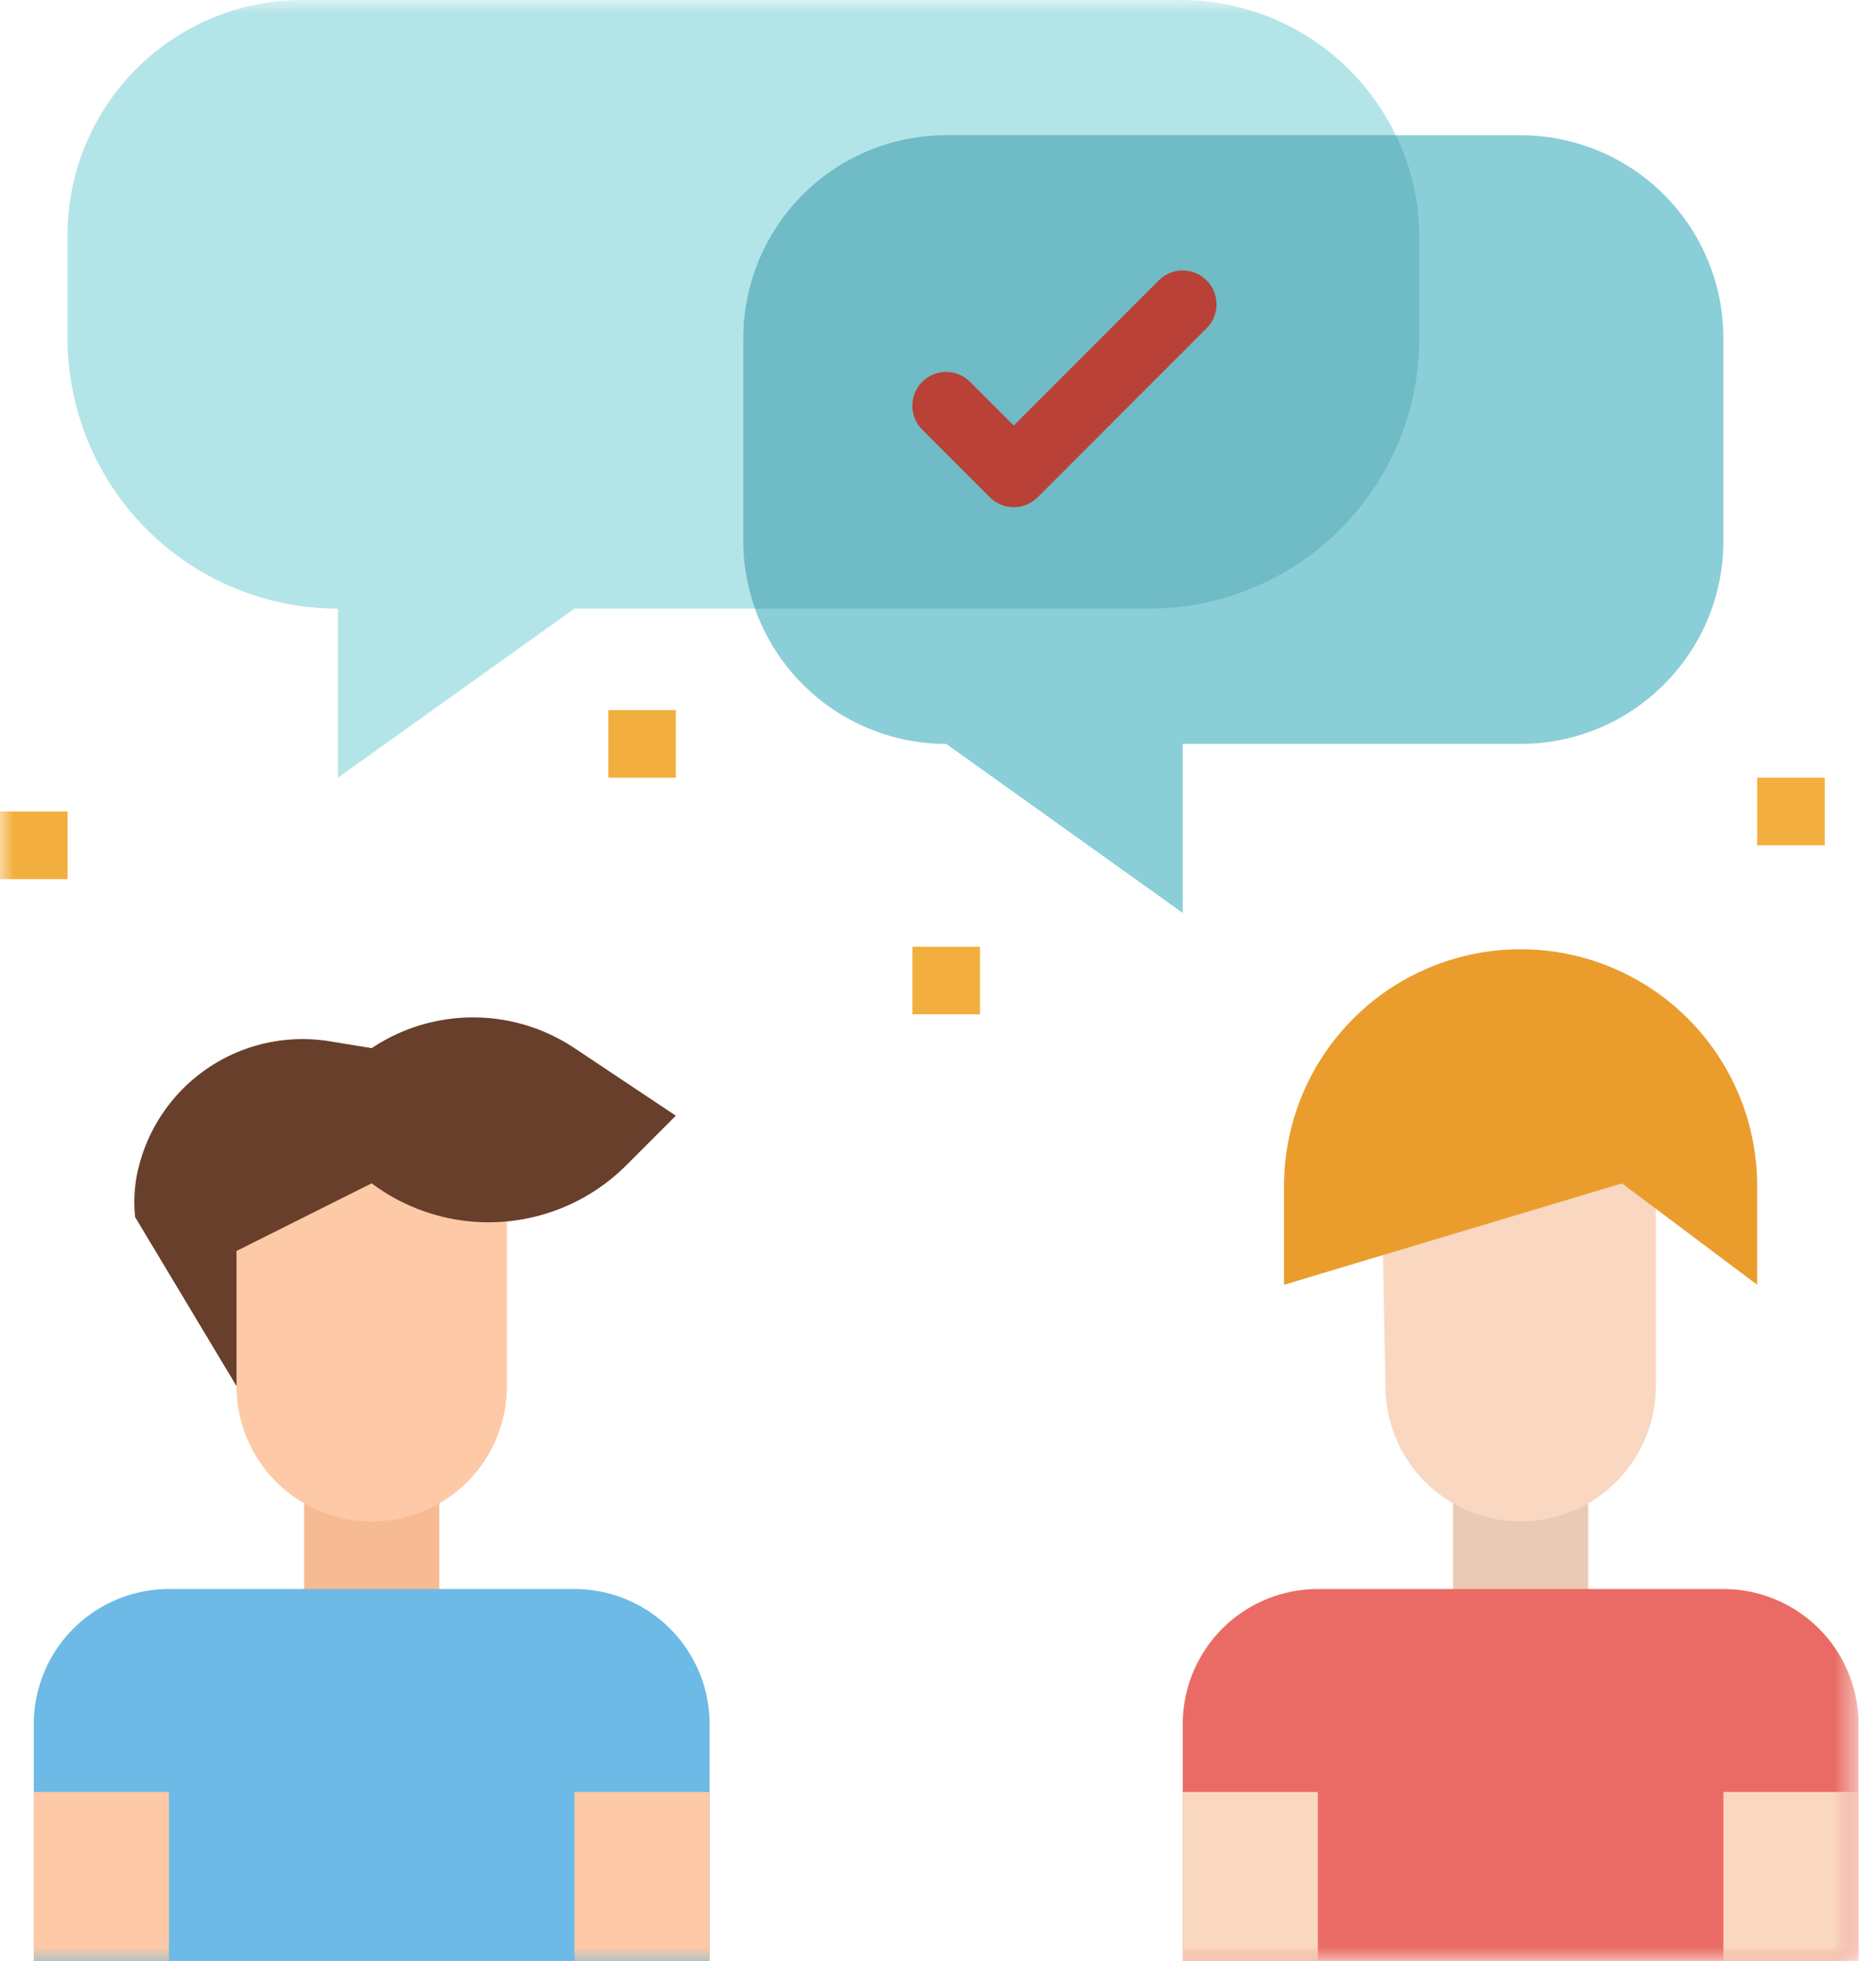
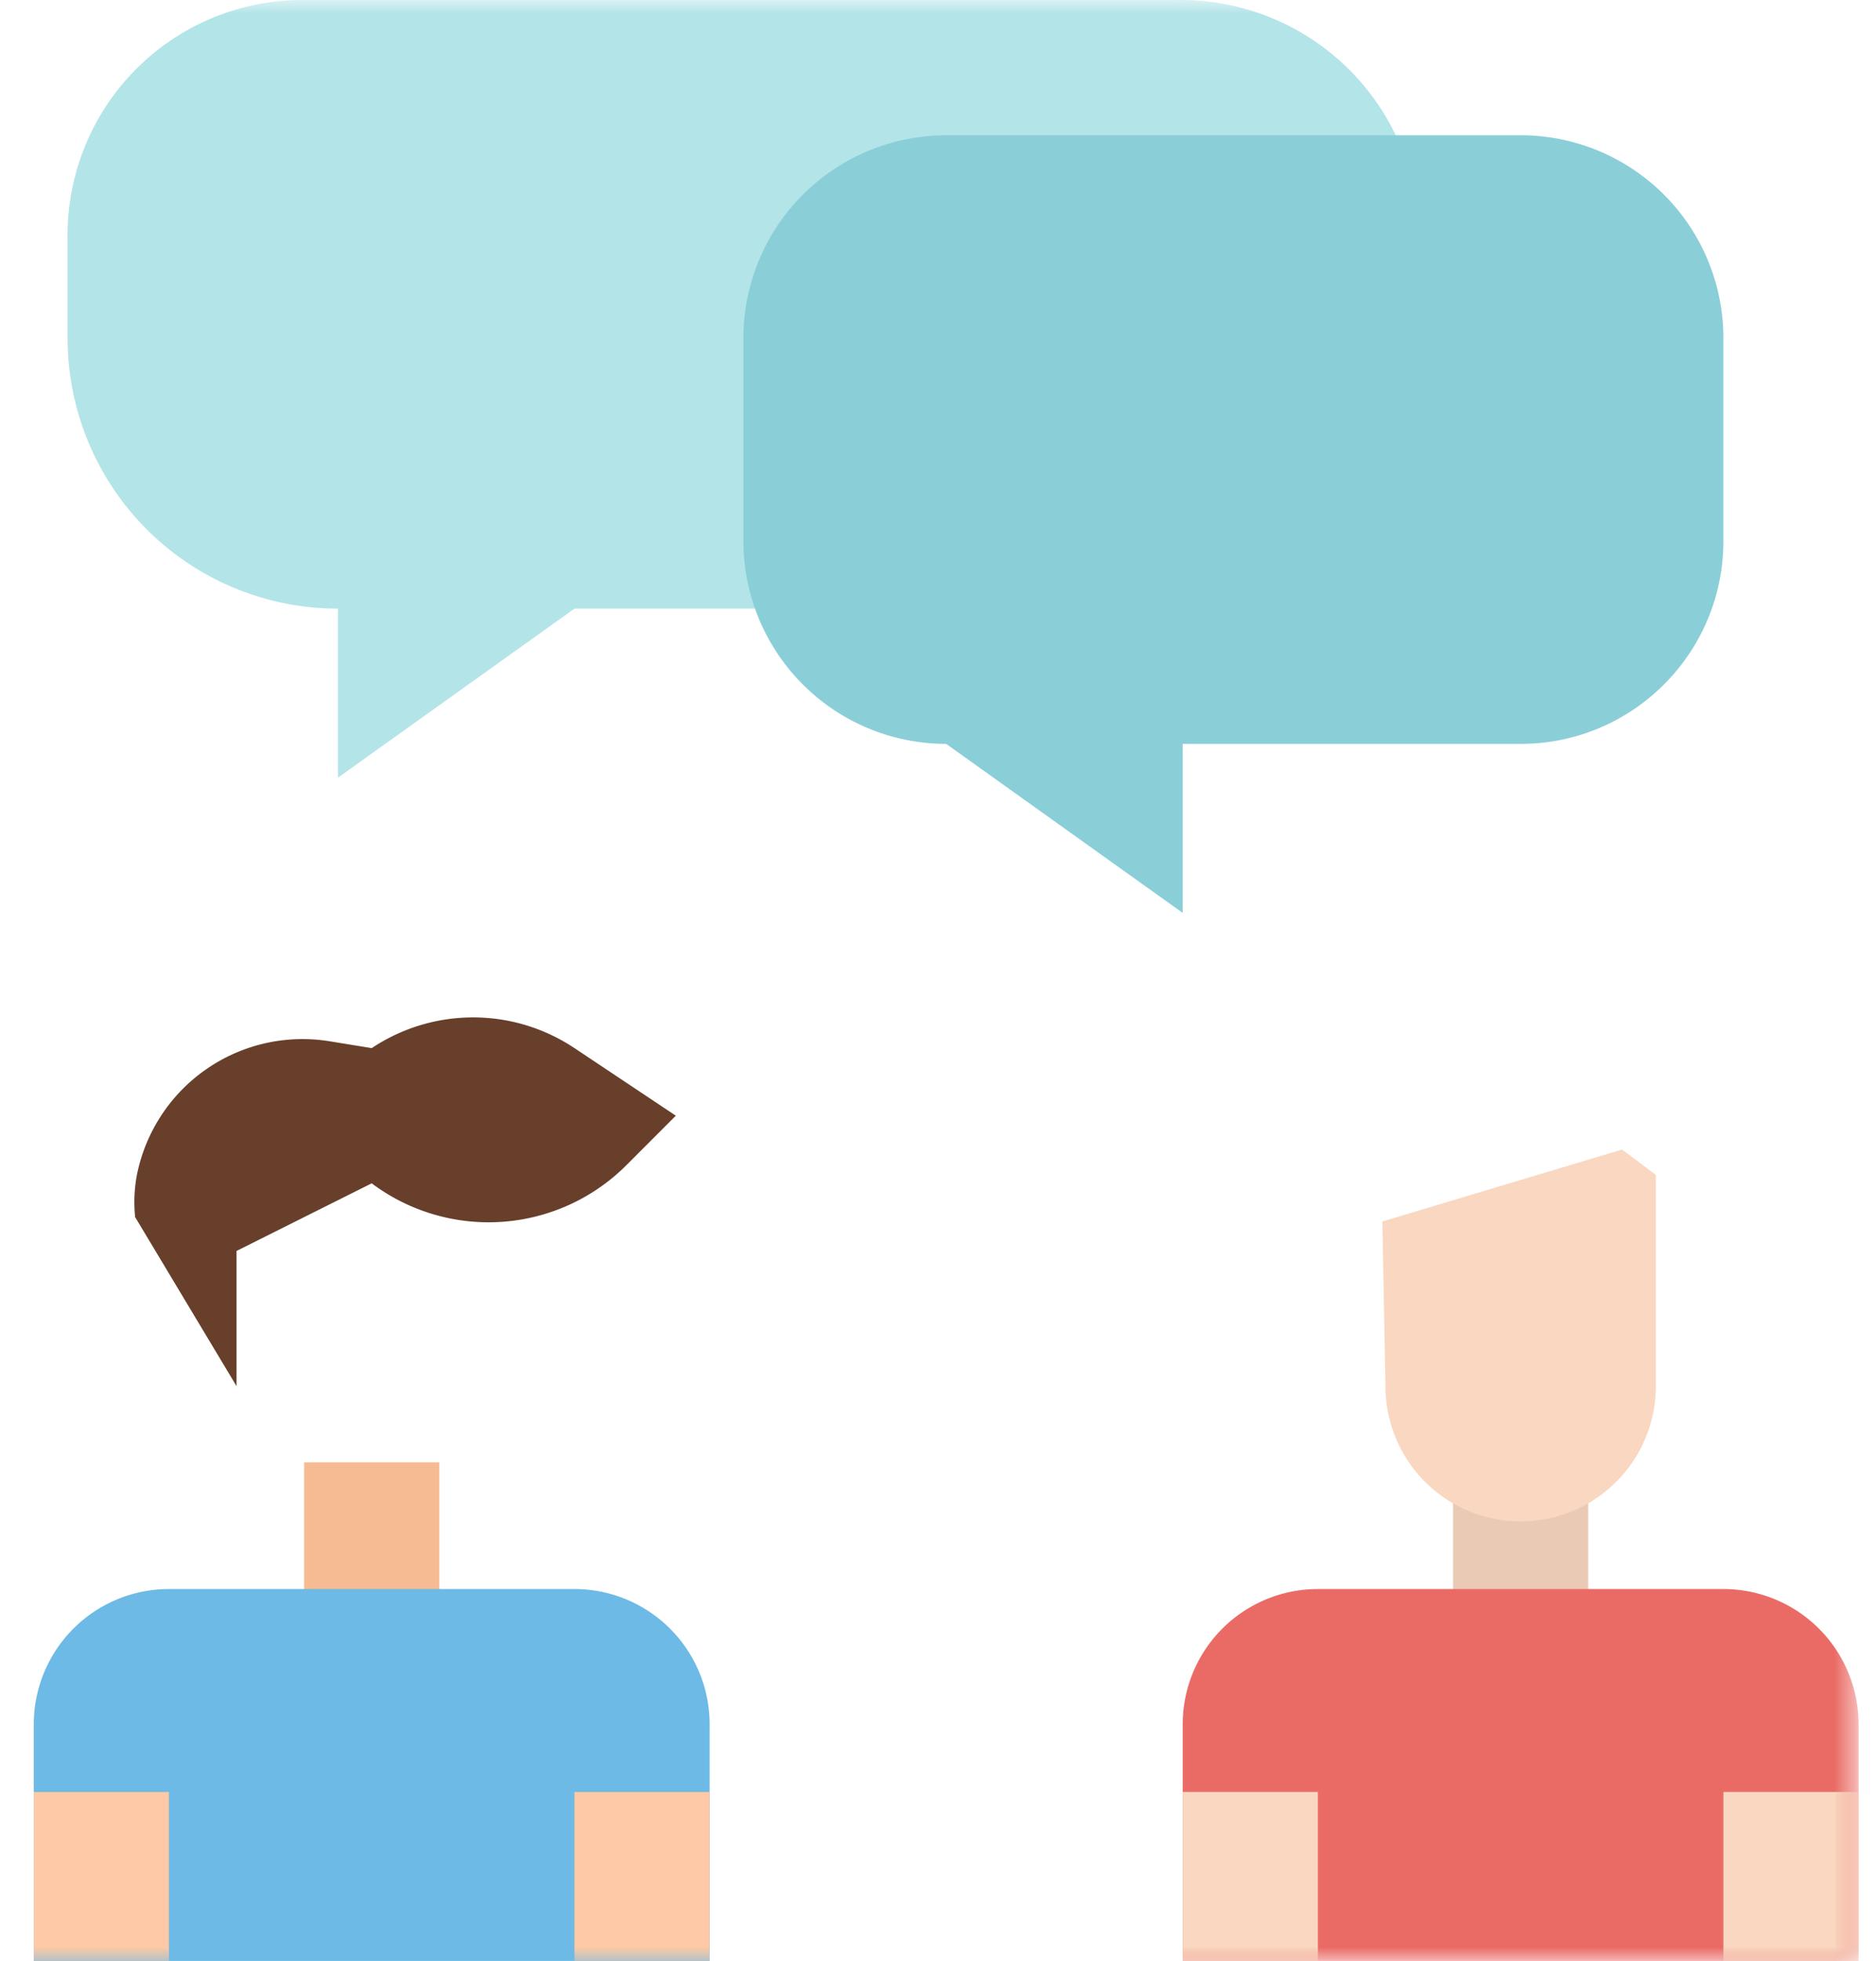
<svg xmlns="http://www.w3.org/2000/svg" xmlns:xlink="http://www.w3.org/1999/xlink" width="67" height="70">
  <defs>
    <path id="a" d="M0 71h66.377V.999H0z" />
  </defs>
  <g fill="none" fill-rule="evenodd" transform="translate(0 -1)">
    <path fill="#EACAB5" d="M51.894 60.642h4.828v-6.538h-4.828z" />
    <path fill="#F6BB92" d="M10.862 60.642h4.827V53.2h-4.827z" />
-     <path fill="#FDC9A6" d="M13.275 55.31a4.827 4.827 0 0 1-4.827-4.827V44.45l4.827-2.414 4.828 2.414v6.034a4.827 4.827 0 0 1-4.828 4.827" />
    <path fill="#6CBAE5" d="M6.034 57.724h14.482a4.828 4.828 0 0 1 4.828 4.828v8.447H1.207v-8.447a4.827 4.827 0 0 1 4.827-4.828" />
    <mask id="b" fill="#fff">
      <use xlink:href="#a" />
    </mask>
    <path fill="#FDC9A6" mask="url(#b)" d="M1.207 71h4.827v-6.034H1.207zM20.516 71h4.828v-6.034h-4.828z" />
    <path fill="#EA6B65" d="M47.067 57.724h14.482a4.828 4.828 0 0 1 4.828 4.828v8.447H42.24v-8.447a4.827 4.827 0 0 1 4.827-4.828" mask="url(#b)" />
    <path fill="#F9D7C0" mask="url(#b)" d="M42.24 71h4.828v-6.034H42.24zM61.55 71h4.827v-6.034H61.55z" />
    <path fill="#683F2B" d="M20.517 38.415a6.525 6.525 0 0 0-7.242 0l-1.479-.241A6.032 6.032 0 0 0 4.89 42.94a5.189 5.189 0 0 0-.063 1.508l3.621 6.034v-4.827l4.827-2.414a6.96 6.96 0 0 0 9.095-.646l1.767-1.768-3.62-2.413z" mask="url(#b)" />
-     <path fill="#F3AF3E" mask="url(#b)" d="M21.724 28.761h2.414v-2.414h-2.414zM32.585 37.208h2.414v-2.413h-2.414zM62.756 31.174h2.414v-2.413h-2.414zM0 32.381h2.414v-2.414H0z" />
    <path fill="#B3E4E8" d="M41.938 1.003H10.56A8.389 8.389 0 0 0 2.414 9.45v3.62a9.655 9.655 0 0 0 9.655 9.656v6.034l8.448-6.034h20.516c5.332 0 9.655-4.323 9.655-9.655V9.45a8.517 8.517 0 0 0-8.75-8.447" mask="url(#b)" />
    <path fill="#8ACED8" d="M54.308 5.83H33.792a7.241 7.241 0 0 0-7.241 7.24v7.242a7.242 7.242 0 0 0 7.241 7.242l8.448 6.034v-6.034h12.068c4 0 7.241-3.243 7.241-7.242V13.07a7.24 7.24 0 0 0-7.241-7.241" mask="url(#b)" />
-     <path fill="#6FBBC6" d="M26.55 13.071v7.241c.002.822.145 1.64.422 2.413h14.06c5.333 0 9.656-4.322 9.656-9.654v-3.62a8.328 8.328 0 0 0-.83-3.62H33.792a7.241 7.241 0 0 0-7.241 7.24" mask="url(#b)" />
-     <path fill="#B94137" d="M36.205 19.105c-.32 0-.627-.127-.853-.354l-2.414-2.414a1.206 1.206 0 0 1 1.706-1.706l1.561 1.561 5.181-5.182a1.207 1.207 0 0 1 1.707 1.707l-6.034 6.034a1.207 1.207 0 0 1-.854.354" mask="url(#b)" />
    <path fill="#F9D7C0" d="M54.308 55.31a4.827 4.827 0 0 1-4.827-4.827l-.11-5.88 8.558-2.568 1.207.905v7.543a4.827 4.827 0 0 1-4.828 4.827" mask="url(#b)" />
-     <path fill="#EA9D2D" d="M62.756 46.863l-4.827-3.62-12.07 3.62v-3.62a8.449 8.449 0 0 1 16.897 0v3.62z" mask="url(#b)" />
  </g>
</svg>